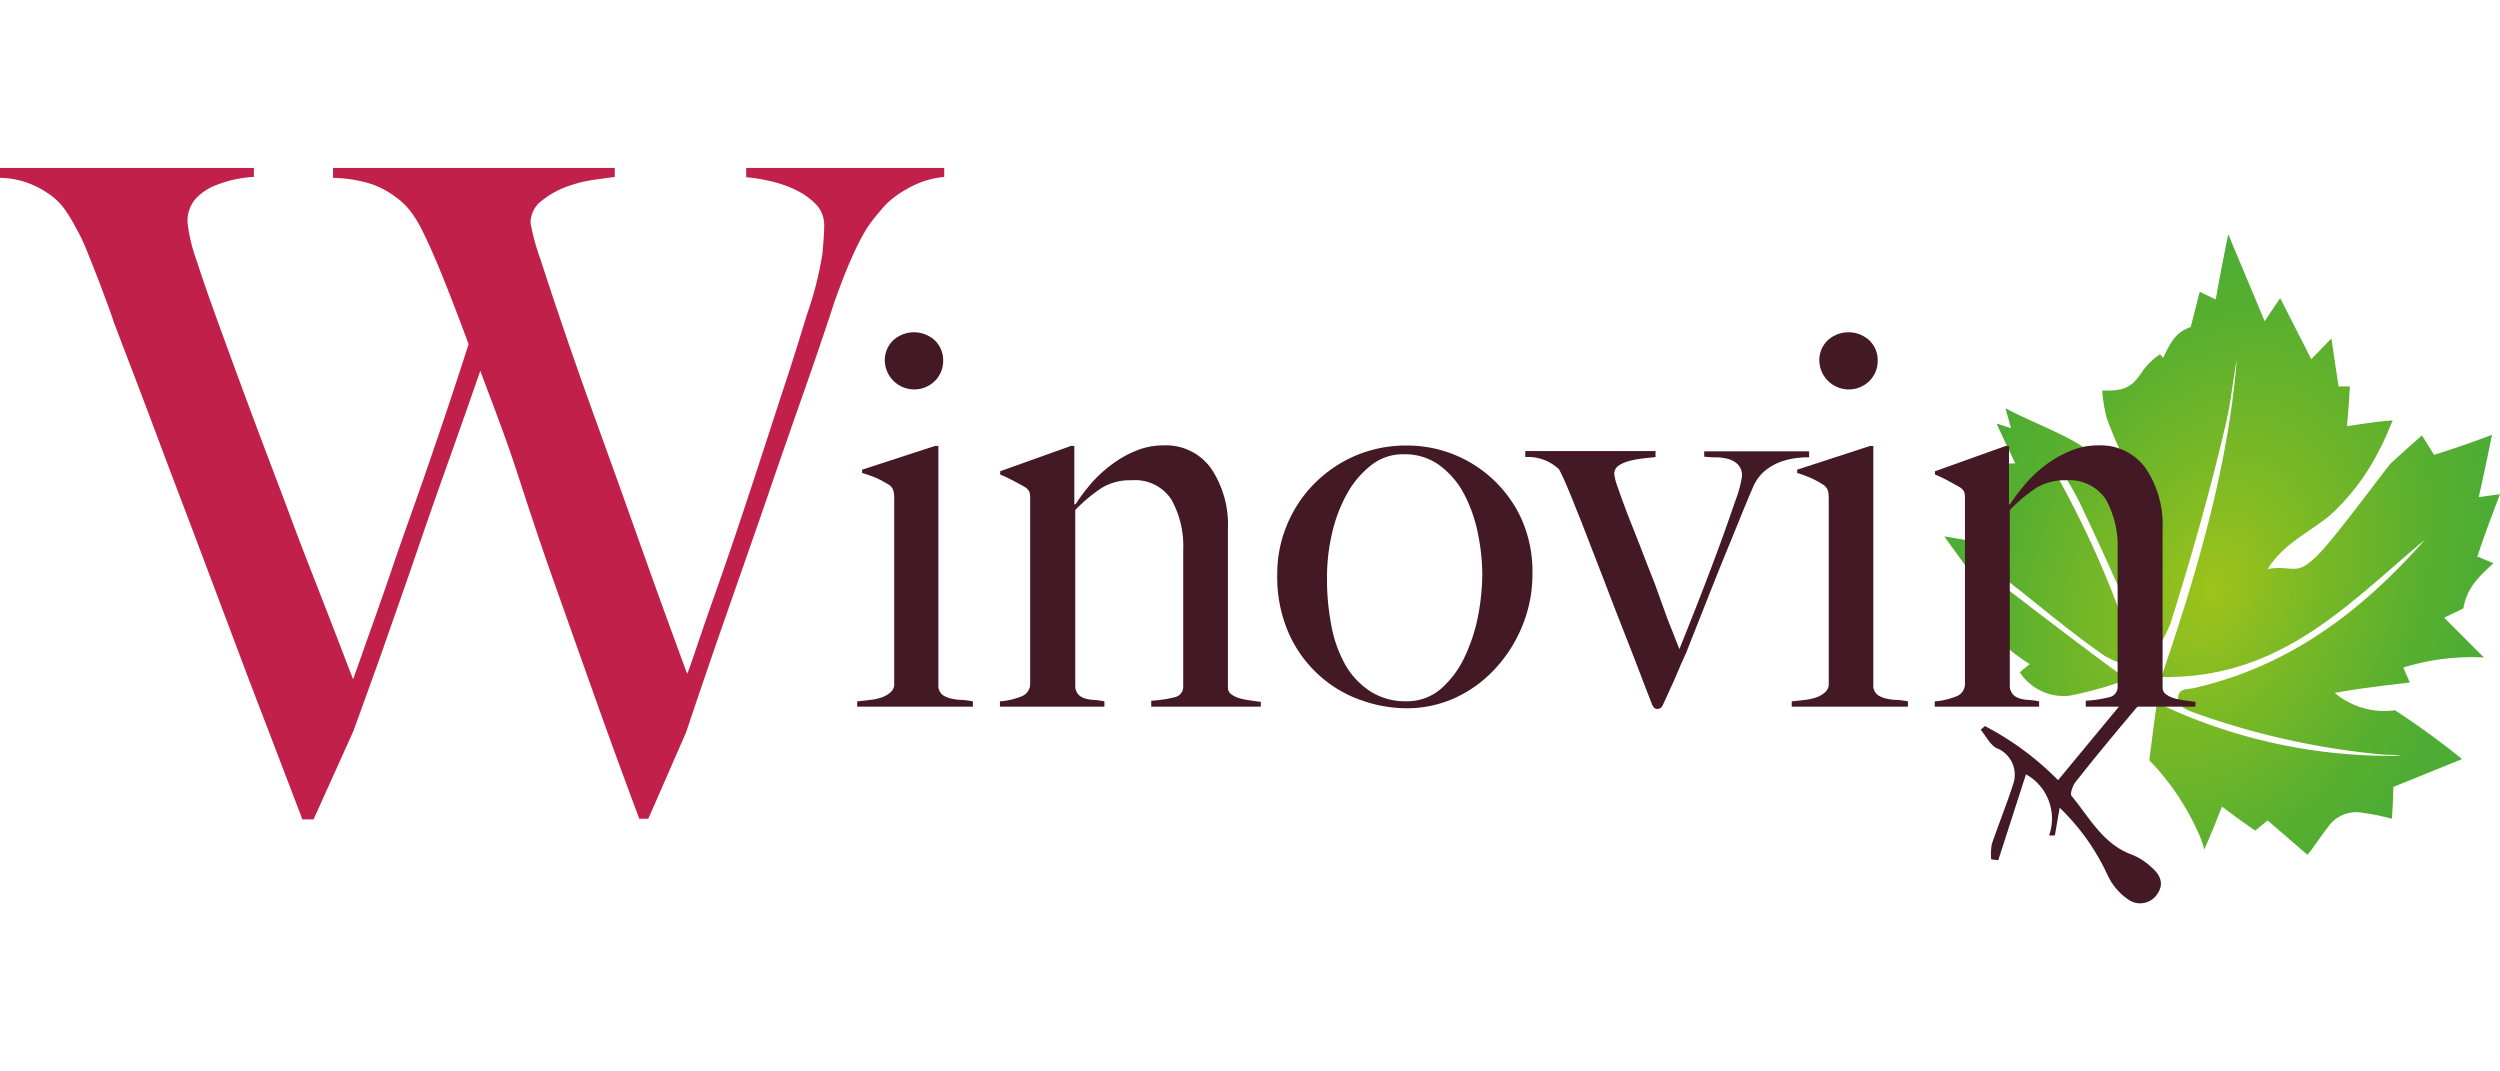
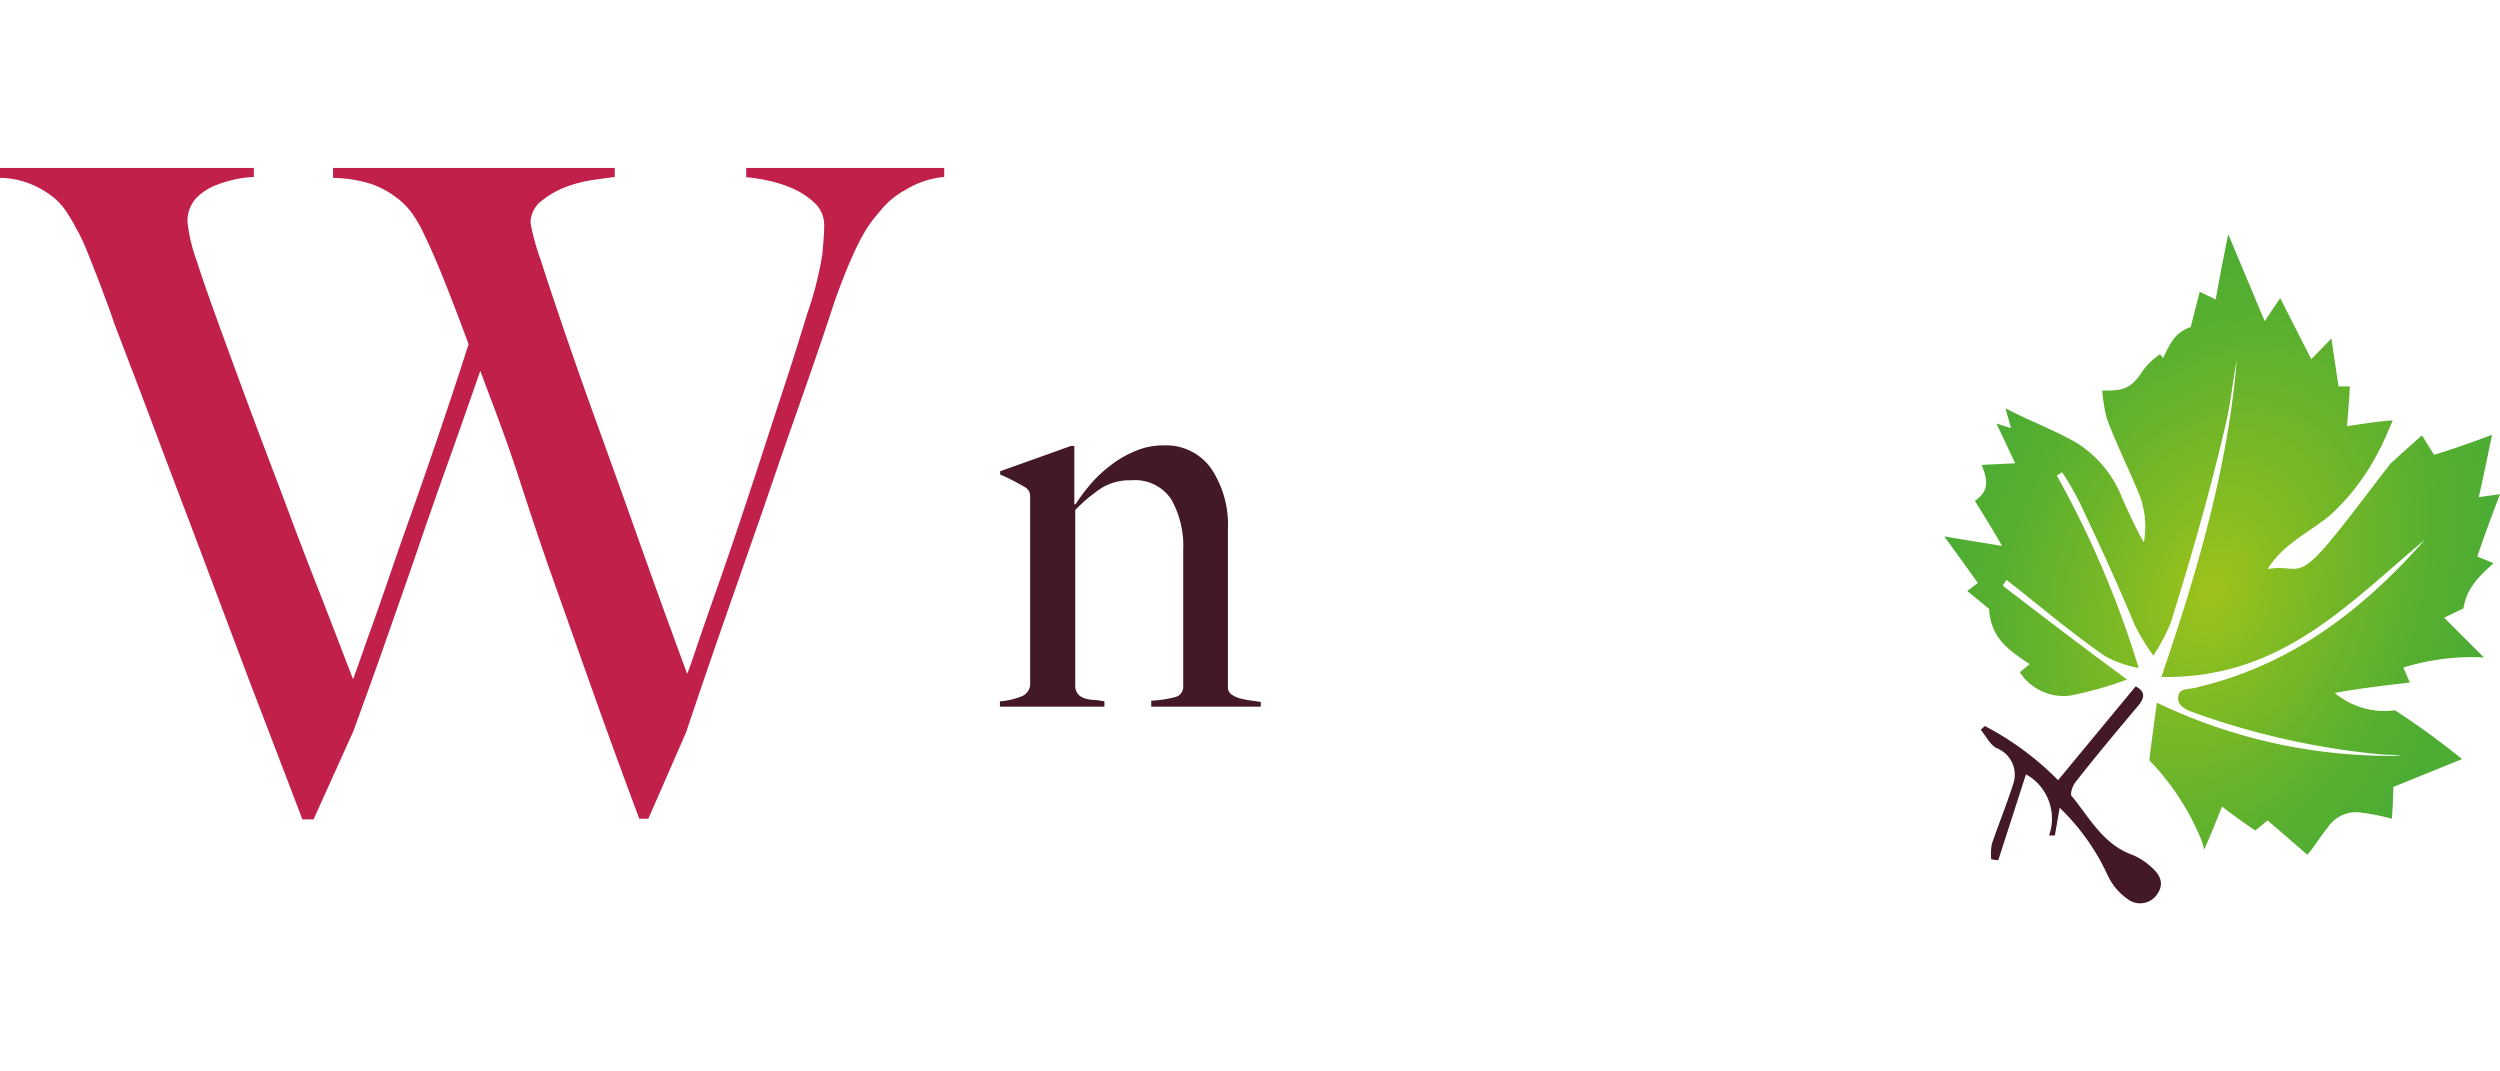
<svg xmlns="http://www.w3.org/2000/svg" width="350px" height="150px" viewBox="0 0 188.49 55.46">
  <defs>
    <radialGradient id="Dégradé_sans_nom_4" cx="166.71" cy="32.13" r="27.86" gradientTransform="matrix(0.37, -0.93, 0.66, 0.26, 83.87, 178.58)" gradientUnits="userSpaceOnUse">
      <stop offset="0" stop-color="#9ec31a" />
      <stop offset="0.39" stop-color="#78b826" />
      <stop offset="0.78" stop-color="#58af2f" />
      <stop offset="1" stop-color="#4cac33" />
    </radialGradient>
  </defs>
  <title>Fichier 1</title>
  <g id="Calque_2" data-name="Calque 2">
    <g id="Calque_1-2" data-name="Calque 1">
      <g id="MDOVRU.tif">
        <path d="M188.49,24.6l-1.6.22c.35-1.56.68-3.13,1-4.7-1.44.55-2.9,1.06-4.37,1.51-.31-.48-.61-1-.92-1.46-.79.7-1.56,1.38-2.34,2.1-.05.05-.11.13-.19.23-1.42,1.83-3.76,5-5.1,6.46-1.89,2-1.95.94-4,1.28,1.22-1.91,2.95-2.64,4.65-4a16.79,16.79,0,0,0,3.78-5c.27-.44.76-1.64,1-2.2-1.14.06-2.3.27-3.45.43.09-1,.17-2,.22-3l-.85,0c-.19-1.2-.36-2.4-.54-3.61l-1.52,1.56-2.34-4.6q-.6.86-1.17,1.74C169.83,9.36,168.92,7.2,168,5c-.33,1.64-.66,3.28-.94,4.92l-1.21-.58L165.17,12c-1.2.4-1.56,1.26-2.08,2.33-.08-.09-.14-.21-.25-.27a5.1,5.1,0,0,0-1.34,1.32c-.86,1.32-1.53,1.43-3,1.4a11.84,11.84,0,0,0,.34,2.09c.7,1.9,1.55,3.58,2.32,5.43a6.71,6.71,0,0,1,.48,3.93c-.59-1-1.13-2.22-1.61-3.27a8.6,8.6,0,0,0-3.39-4.19c-1.71-1-3.66-1.7-5.43-2.65.13.51.28,1,.41,1.5l-1.09-.35c.46,1,.94,2,1.41,3l-2.53.12c.46,1.18.59,1.93-.51,2.72.7,1.12,1.39,2.25,2.05,3.39-1.45-.24-2.91-.47-4.36-.72.84,1.17,1.7,2.33,2.53,3.51l-.8.61q.82.66,1.65,1.35c.13,2.14,1.36,3.05,3.06,4.16-.25.21-.5.4-.74.62a3.94,3.94,0,0,0,3.76,1.76,27.49,27.49,0,0,0,4.33-1.22c-3.17-2.31-6.27-4.69-9.38-7.07l.28-.44,1.27,1c2,1.6,4,3.25,6.15,4.74a8.08,8.08,0,0,0,2.55.9,74.11,74.11,0,0,0-6.17-14.5l.39-.26a20.12,20.12,0,0,1,1.57,2.8c1.42,3,2.64,5.68,3.91,8.72a17.12,17.12,0,0,0,1.4,2.31,14.59,14.59,0,0,0,1.29-2.4c1.57-5,3-10,4.19-15.13.36-1.52.52-3.21.81-4.76-.65,8.14-3.08,16.29-5.68,23.9,9,.16,14.08-5.52,19.88-10.36-4.81,5.44-10.19,9.52-17.35,11.18-.63.15-1.24,0-1.27.79,0,.59.61.87,1.21,1.08a57.53,57.53,0,0,0,14.11,3.15c.48.05,1,0,1.48.1a40.66,40.66,0,0,1-18.4-4c-.2,1.44-.39,2.89-.57,4.34a18.85,18.85,0,0,1,3.63,5.33,6.84,6.84,0,0,1,.51,1.4c.48-1.06.91-2.16,1.34-3.24.82.63,1.65,1.23,2.51,1.81l.93-.76c1,.85,2,1.72,3,2.59.51-.59,1-1.42,1.49-2a2.58,2.58,0,0,1,2.61-1.18,17.55,17.55,0,0,1,2.27.46c.06-.8.09-1.6.11-2.4l5.18-2.1a60.41,60.41,0,0,0-5.06-3.68,5.81,5.81,0,0,1-4.54-1.31c1.88-.34,3.77-.56,5.66-.78-.16-.38-.32-.75-.49-1.13a17.38,17.38,0,0,1,6.08-.76c-1-1-2-2-3-3l1.45-.7c.26-1.55,1.15-2.38,2.27-3.41l-1.22-.5C187.33,27.65,187.91,26.12,188.49,24.6Z" style="fill:url(#Dégradé_sans_nom_4)" />
        <path d="M150.66,52.2l2.09-6.48a3.81,3.81,0,0,1,1.74,4.61h.44l.36-2.09a16.8,16.8,0,0,1,3.61,5.07,4.51,4.51,0,0,0,1.64,1.9,1.54,1.54,0,0,0,2.15-.53c.54-.82.06-1.51-.53-2a4.62,4.62,0,0,0-1.42-.9c-2.19-.8-3.2-2.8-4.55-4.43-.13-.15.06-.71.26-1,1.57-2,3.15-3.89,4.76-5.8.55-.66.5-1.1-.19-1.46l-5.85,7.07a22,22,0,0,0-5.52-4.08l-.31.28c.39.47.68,1.1,1.18,1.38a2.15,2.15,0,0,1,1.25,2.76c-.48,1.5-1.09,3-1.59,4.46a4.11,4.11,0,0,0-.05,1.17Z" style="fill:#421924" />
      </g>
      <path d="M68.31,1.63a6.77,6.77,0,0,0-1.39,1,8.92,8.92,0,0,0-.61.68,11,11,0,0,0-1,1.32A18.08,18.08,0,0,0,64.2,6.82c-.4.88-.83,2-1.29,3.29-.72,2.22-1.56,4.67-2.51,7.37s-1.91,5.46-2.88,8.31l-3,8.59q-1.5,4.31-2.79,8.17l-2.85,6.52h-.68q-1.83-4.89-3.42-9.37c-1.07-3-2.08-5.86-3.06-8.62S39.86,25.64,39,23s-1.84-5.17-2.79-7.7q-1.08,3.12-2.3,6.55c-.82,2.28-1.63,4.6-2.45,7s-1.63,4.68-2.44,7-1.61,4.49-2.38,6.62l-3,6.65H22.8q-2.1-5.51-4-10.45c-1.24-3.31-2.44-6.48-3.59-9.54s-2.28-6-3.36-8.89-2.17-5.73-3.26-8.58C8.3,10.75,8,10,7.77,9.37S7.3,8.14,7.09,7.6,6.67,6.54,6.45,6,6,5,5.7,4.48c-.13-.27-.33-.61-.58-1a5.16,5.16,0,0,0-1-1.19,7,7,0,0,0-1.63-1A6.28,6.28,0,0,0,0,.75V0H19.14V.68A8.08,8.08,0,0,0,18,.81a9.25,9.25,0,0,0-1.69.48,4.2,4.2,0,0,0-1.53,1,2.54,2.54,0,0,0-.64,1.83A12.5,12.5,0,0,0,14.83,7c.47,1.47,1.1,3.25,1.87,5.36s1.61,4.4,2.54,6.89S21.1,24.15,22,26.57s1.8,4.68,2.62,6.79,1.47,3.83,2,5.19q.21-.54,1-2.82c.55-1.51,1.22-3.41,2-5.7s1.72-4.86,2.71-7.74,2-5.87,3-9q-1-2.71-1.83-4.78c-.55-1.38-1.13-2.73-1.77-4a8.38,8.38,0,0,0-.71-1.15,5.33,5.33,0,0,0-1.22-1.19,6.62,6.62,0,0,0-1.94-1A10.25,10.25,0,0,0,25.11.75V0H46.35V.68l-1.46.2a10,10,0,0,0-2.1.51,6.65,6.65,0,0,0-1.9,1.05A2.09,2.09,0,0,0,40,4.14a16.5,16.5,0,0,0,.75,2.75q.75,2.34,1.9,5.7t2.58,7.3q1.42,3.93,2.71,7.56c.86,2.42,1.64,4.6,2.34,6.52s1.21,3.31,1.53,4.17c.14-.31.37-1,.71-2s.77-2.26,1.29-3.73,1.09-3.11,1.7-4.92,1.22-3.66,1.83-5.53,1.22-3.76,1.84-5.64,1.16-3.63,1.66-5.26A26.5,26.5,0,0,0,62,6.52c.09-.95.14-1.66.14-2.11a2.3,2.3,0,0,0-.61-1.66A5.57,5.57,0,0,0,60,1.66,9.12,9.12,0,0,0,58.1,1a13.19,13.19,0,0,0-1.84-.3V0H71.19V.68A6.76,6.76,0,0,0,68.31,1.63Z" style="fill:#c0204a" />
-       <path d="M64.63,40.62v-.4l1-.11a4.23,4.23,0,0,0,.88-.2,2,2,0,0,0,.65-.39.77.77,0,0,0,.26-.61v-14a2.49,2.49,0,0,0-.06-.57.82.82,0,0,0-.34-.45,7.75,7.75,0,0,0-.88-.48A8.73,8.73,0,0,0,65,23v-.25l5.5-1.79h.25V39.16a.92.92,0,0,0,.34.59,1.78,1.78,0,0,0,.63.26,4,4,0,0,0,.8.1,5.71,5.71,0,0,1,.83.11v.4Zm5.85-24.55a2.22,2.22,0,0,1-3.77-1.57A2.08,2.08,0,0,1,67.34,13a2.33,2.33,0,0,1,3.14,0,2.08,2.08,0,0,1,.63,1.55A2.13,2.13,0,0,1,70.48,16.07Z" style="fill:#421924" />
      <path d="M86.8,40.62v-.45a9,9,0,0,0,1.75-.26.8.8,0,0,0,.66-.84V28.8a7.16,7.16,0,0,0-.9-3.81,3.27,3.27,0,0,0-3-1.44,4.12,4.12,0,0,0-2.24.57,12.12,12.12,0,0,0-2,1.67V39.16a1,1,0,0,0,.28.59,1.22,1.22,0,0,0,.49.26,2.53,2.53,0,0,0,.65.1,5.84,5.84,0,0,1,.78.11v.4H75.39v-.4A5.45,5.45,0,0,0,77,39.85a1,1,0,0,0,.67-.94v-14a1.54,1.54,0,0,0-.06-.49.91.91,0,0,0-.34-.36c-.25-.14-.53-.3-.86-.47s-.65-.33-1-.47v-.25l5.34-1.91H81v4.4l.09,0a14.63,14.63,0,0,1,1.11-1.49,9.52,9.52,0,0,1,1.53-1.44,8,8,0,0,1,1.86-1.08,5.32,5.32,0,0,1,2.12-.43,4.17,4.17,0,0,1,3.61,1.75,7.59,7.59,0,0,1,1.26,4.53v12a.62.62,0,0,0,.26.49,2,2,0,0,0,.63.3,6,6,0,0,0,.8.16l.79.11v.36Z" style="fill:#421924" />
-       <path d="M114.76,34.57a10.66,10.66,0,0,1-2.08,3.24,9.48,9.48,0,0,1-3,2.16,8.75,8.75,0,0,1-3.64.77,10.14,10.14,0,0,1-3.3-.57,9.21,9.21,0,0,1-3.16-1.81,9.4,9.4,0,0,1-2.37-3.18,10.51,10.51,0,0,1-.91-4.54A9.47,9.47,0,0,1,97,27a9.66,9.66,0,0,1,2-3.1,9.86,9.86,0,0,1,3.09-2.16,9.75,9.75,0,0,1,4-.81,9.48,9.48,0,0,1,8.58,5.44,9.76,9.76,0,0,1,.87,4.26A10.23,10.23,0,0,1,114.76,34.57Zm-3.32-6.95a11,11,0,0,0-1-2.93,6.45,6.45,0,0,0-1.84-2.22,4.43,4.43,0,0,0-2.81-.88,3.79,3.79,0,0,0-2.4.82,7,7,0,0,0-1.82,2.14,11.19,11.19,0,0,0-1.14,3,14.55,14.55,0,0,0-.38,3.36,18.38,18.38,0,0,0,.32,3.55,9.63,9.63,0,0,0,1.06,3,5.88,5.88,0,0,0,1.88,2,4.85,4.85,0,0,0,2.73.75,3.87,3.87,0,0,0,2.67-1,7.24,7.24,0,0,0,1.75-2.41,12.92,12.92,0,0,0,1-3.12,17.5,17.5,0,0,0,.3-3.09A16.09,16.09,0,0,0,111.44,27.62Z" style="fill:#421924" />
-       <path d="M135.4,21.88a5.27,5.27,0,0,0-1.2.3,4.07,4.07,0,0,0-1.15.67A3.33,3.33,0,0,0,132.2,24c-.33.76-.7,1.65-1.12,2.69s-.87,2.12-1.33,3.26-.91,2.28-1.36,3.42-.87,2.19-1.24,3.14c-.22.49-.41.9-.55,1.24l-.43,1-.39.85c-.12.28-.27.59-.43.94a.43.43,0,0,1-.41.25.29.29,0,0,1-.24-.11.63.63,0,0,1-.12-.18c-.44-1.11-.84-2.17-1.22-3.16s-.78-2-1.19-3.05-.84-2.17-1.3-3.37l-1.55-4c-.08-.22-.2-.51-.35-.88s-.3-.75-.46-1.16L118,23.67c-.17-.38-.32-.69-.45-.94A3.37,3.37,0,0,0,115,21.8v-.45h9.82v.45l-.92.1a7.88,7.88,0,0,0-1,.18,2.69,2.69,0,0,0-.84.35.75.75,0,0,0-.35.67,4.32,4.32,0,0,0,.27,1c.17.51.41,1.15.69,1.91l1,2.53c.35.92.71,1.85,1.08,2.77L125.72,34q.52,1.31.9,2.28c.4-1,.88-2.2,1.42-3.58s1.06-2.75,1.55-4.08.9-2.5,1.24-3.5a8.84,8.84,0,0,0,.51-1.88,1.18,1.18,0,0,0-.3-.87,1.64,1.64,0,0,0-.76-.43,3.59,3.59,0,0,0-.93-.12,7,7,0,0,1-.86-.05v-.4h7.91v.45A6.53,6.53,0,0,0,135.4,21.88Z" style="fill:#421924" />
-       <path d="M135.09,40.62v-.4l1-.11a4.23,4.23,0,0,0,.88-.2,2,2,0,0,0,.65-.39.8.8,0,0,0,.26-.61v-14a2.49,2.49,0,0,0-.06-.57.85.85,0,0,0-.35-.45,6.79,6.79,0,0,0-.87-.48A8.73,8.73,0,0,0,135.5,23v-.25l5.5-1.79h.24V39.16a.93.93,0,0,0,.35.59,1.78,1.78,0,0,0,.63.26,4,4,0,0,0,.8.1,5.71,5.71,0,0,1,.83.11v.4Zm5.85-24.55a2.22,2.22,0,0,1-3.77-1.57A2.08,2.08,0,0,1,137.8,13a2.33,2.33,0,0,1,3.14,0,2.08,2.08,0,0,1,.63,1.55A2.13,2.13,0,0,1,140.94,16.07Z" style="fill:#421924" />
-       <path d="M157.26,40.62v-.45a9.09,9.09,0,0,0,1.75-.26.79.79,0,0,0,.65-.84V28.8a7.26,7.26,0,0,0-.89-3.81,3.29,3.29,0,0,0-3-1.44,4.12,4.12,0,0,0-2.24.57,12.57,12.57,0,0,0-2,1.67V39.16a1.09,1.09,0,0,0,.29.59,1.22,1.22,0,0,0,.49.26,2.53,2.53,0,0,0,.65.1,6.07,6.07,0,0,1,.78.11v.4h-7.87v-.4a5.53,5.53,0,0,0,1.61-.37,1,1,0,0,0,.67-.94v-14a1.54,1.54,0,0,0-.06-.49,1,1,0,0,0-.35-.36l-.85-.47c-.33-.18-.65-.33-1-.47v-.25l5.34-1.91h.24v4.4l.08,0a14.84,14.84,0,0,1,1.12-1.49,9.89,9.89,0,0,1,1.52-1.44,8.28,8.28,0,0,1,1.87-1.08,5.31,5.31,0,0,1,2.11-.43,4.18,4.18,0,0,1,3.62,1.75,7.59,7.59,0,0,1,1.26,4.53v12a.62.62,0,0,0,.26.49,2,2,0,0,0,.63.3,6,6,0,0,0,.8.16l.79.11v.36Z" style="fill:#421924" />
    </g>
  </g>
</svg>